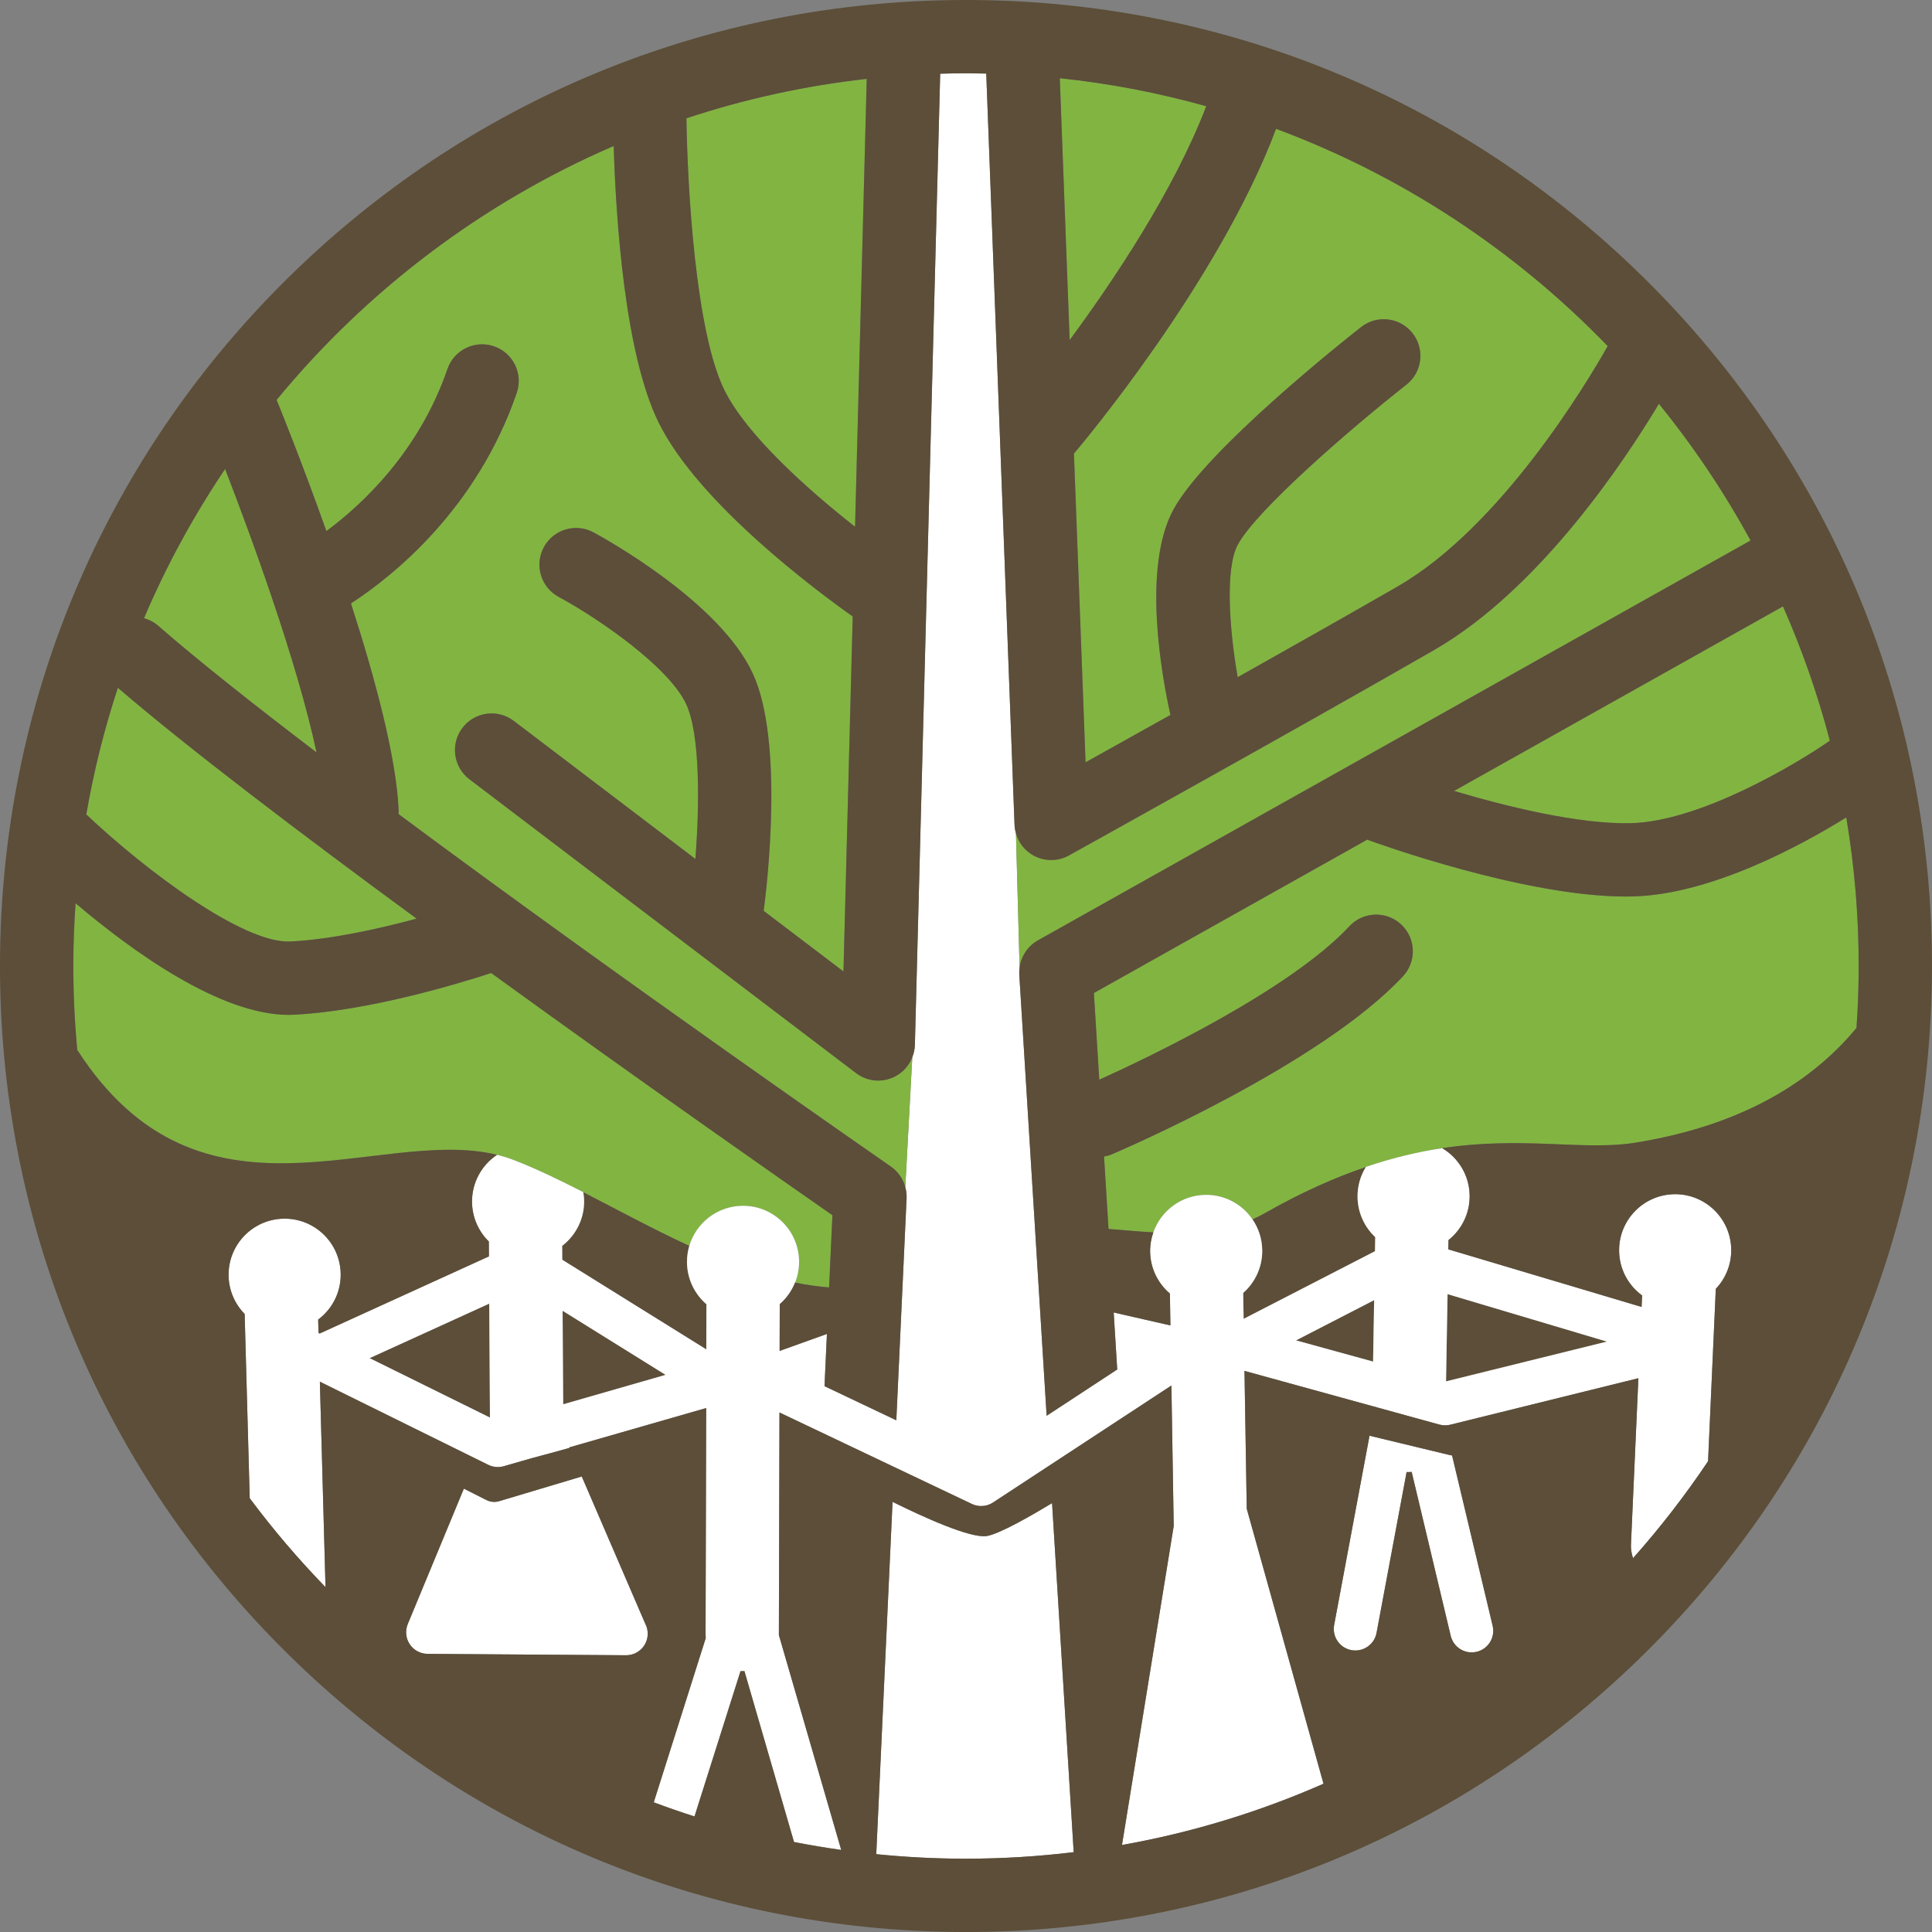
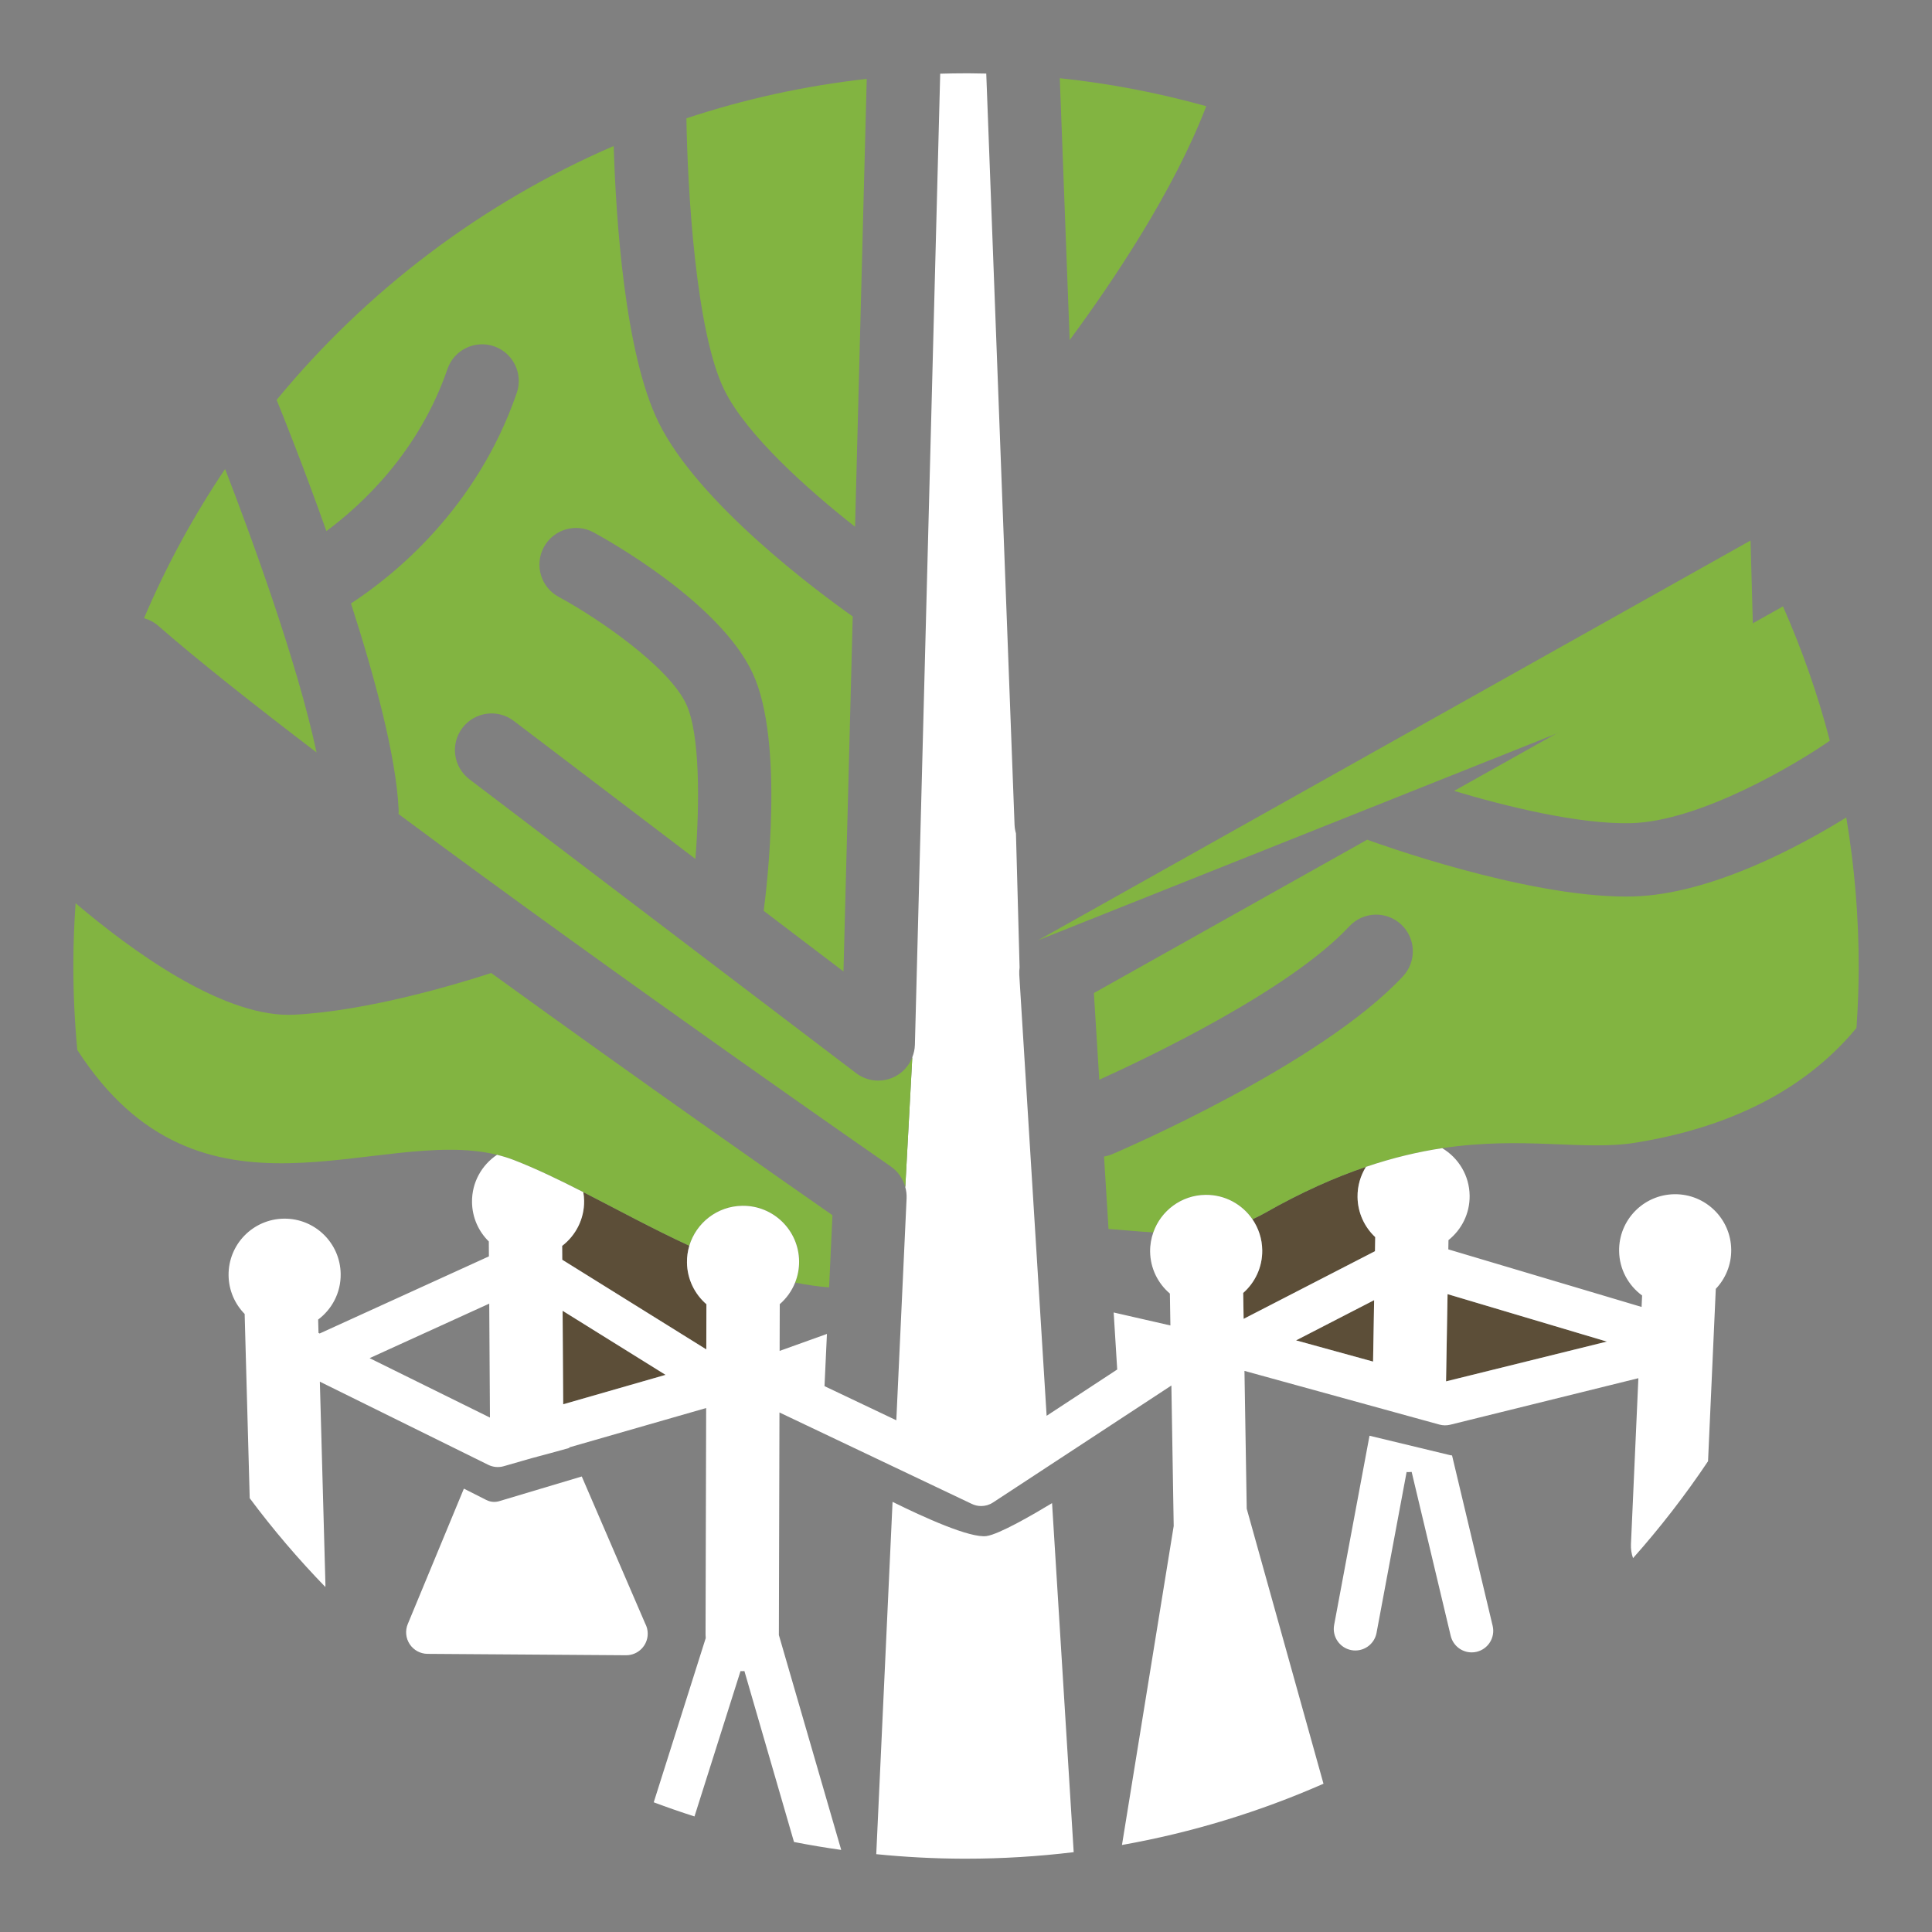
<svg xmlns="http://www.w3.org/2000/svg" enable-background="new 0 0 180.924 180.924" height="180.924" viewBox="0 0 180.924 180.924" width="180.924">
  <rect x="0" y="0" width="180.924" height="180.924" fill="#808080" stroke="none" />
  <path d="m117.285 114.176c.568.828.907 1.827.919 2.908.018 1.59-.677 3.02-1.783 3.995l.04 2.427 12.301-6.336.022-1.32c-1.004-.943-1.64-2.276-1.655-3.763-.013-1.033.279-1.996.785-2.814-2.892.979-6.035 2.364-9.484 4.331-.379.216-.761.399-1.145.572z" fill="#5c4e38" />
  <path d="m62.328 128.75-9.643-6.002.056 8.756z" fill="#5c4e38" />
-   <path d="m45.815 122.08-11.202 5.104 11.269 5.566z" fill="#5c4e38" />
  <path d="m128.583 127.507.099-5.753-7.313 3.767z" fill="#5c4e38" />
  <path d="m150.477 125.634-14.919-4.444-.141 8.169z" fill="#5c4e38" />
  <path d="m54.703 112.454c.02 1.717-.792 3.246-2.057 4.219l.009 1.299 13.489 8.396.012-4.16c0-.023.003-.045.003-.068-1.1-.949-1.807-2.346-1.824-3.914-.006-.544.07-1.069.219-1.564-3.41-1.573-6.737-3.392-9.929-5.021.043.264.075.533.078.813z" fill="#5c4e38" />
  <g fill="#82b441">
-     <path d="m39.013 86.028c-10.891-7.993-21.446-16.003-27.975-21.618-1.265 3.839-2.258 7.799-2.957 11.858 5.603 5.302 14.729 12.111 19.1 11.899 3.821-.189 8.317-1.192 11.832-2.139z" />
    <path d="m112.895 111.893c1.82-.021 3.433.888 4.39 2.283.385-.173.767-.356 1.145-.572 3.449-1.967 6.593-3.353 9.484-4.331 2.573-.871 4.946-1.42 7.146-1.751 7.646-1.149 13.233.272 18.1-.514 11.291-1.824 17.311-6.673 20.692-10.74.126-1.825.2-3.665.206-5.521.017-4.836-.385-9.578-1.162-14.196-4.145 2.572-12.611 7.214-19.984 7.399-.216.006-.434.009-.653.009-9.604 0-23.518-5.067-24.118-5.287-.035-.013-.066-.029-.101-.043l-25.602 14.365.503 8.119c4.455-2.015 17.829-8.362 23.419-14.368 1.292-1.388 3.464-1.466 4.852-.174s1.466 3.464.174 4.852c-7.717 8.29-26.432 16.32-27.225 16.659-.254.107-.513.179-.773.223l.42 6.78c1.403.111 2.807.244 4.197.324.709-2.025 2.62-3.491 4.89-3.516z" />
    <path d="m14.827 58.61c3.655 3.19 8.873 7.324 14.816 11.851-1.824-8.55-6.164-20.335-8.563-26.541-2.952 4.383-5.502 9.058-7.593 13.973.48.131.939.368 1.34.717z" />
    <path d="m112.961 9.946c-4.436-1.241-9.017-2.129-13.716-2.622l.924 24.522c4.076-5.521 9.762-13.988 12.792-21.9z" />
    <path d="m152.738 77.087c6.48-.164 15.527-5.561 18.619-7.726-1.133-4.338-2.605-8.54-4.389-12.576l-30.8 17.282c4.792 1.427 11.647 3.141 16.57 3.02z" />
    <path d="m80.073 49.33 1.093-41.943c-5.827.649-11.478 1.9-16.886 3.691.098 6.452.846 19.972 3.561 25.461 2.072 4.187 7.769 9.284 12.232 12.791z" />
-     <path d="m150.553 32.411c-8.622-8.923-19.204-15.941-31.054-20.345-5.389 14.351-18.267 29.629-18.83 30.293-.031.038-.067.07-.1.106l1.089 28.924c2.177-1.213 4.933-2.751 7.949-4.439-.775-3.472-2.704-13.779.295-19.259 3.055-5.582 16.085-15.906 17.561-17.065 1.491-1.17 3.648-.911 4.819.58 1.171 1.49.912 3.648-.579 4.82-5.147 4.043-13.982 11.68-15.778 14.961-1.214 2.218-.808 7.955-.021 12.431 5.311-2.984 10.765-6.07 14.969-8.492 9.674-5.574 17.724-19.054 19.68-22.515z" />
    <path d="m54.625 111.639c3.191 1.63 6.519 3.448 9.929 5.021.641-2.144 2.616-3.717 4.972-3.743 2.899-.033 5.275 2.291 5.309 5.19.008.707-.127 1.382-.373 2 1.058.215 2.118.368 3.18.452l.313-6.762c-4.53-3.152-17.864-12.468-31.956-22.679-3.134 1.021-11.53 3.562-18.477 3.905-.163.009-.328.013-.493.013-6.452 0-14.737-6.03-19.949-10.453-.13 1.849-.205 3.713-.211 5.592-.01 2.748.118 5.465.369 8.146 11.559 17.931 28.122 7.084 39.31 9.821.527.13 1.044.285 1.547.479 2.094.811 4.278 1.868 6.53 3.018z" />
  </g>
  <path d="m90.467 174.059c3.411 0 6.773-.211 10.08-.611l-2.026-32.686c-1.744 1.056-4.95 2.916-6.135 3.083-1.538.217-5.894-1.764-8.802-3.202l-1.526 32.992c2.672.269 5.379.414 8.118.424z" fill="#fff" />
  <path d="m160.677 120.697c.908-.956 1.461-2.251 1.445-3.672-.033-2.9-2.409-5.224-5.309-5.191s-5.224 2.409-5.19 5.309c.019 1.719.866 3.23 2.153 4.175l-.048 1.072-18.099-5.392.015-.866c1.222-.975 2.001-2.479 1.981-4.162-.021-1.896-1.049-3.542-2.566-4.447-2.2.331-4.573.88-7.146 1.751-.506.818-.798 1.781-.785 2.814.016 1.486.651 2.819 1.655 3.763l-.022 1.32-12.301 6.336-.04-2.427c1.106-.976 1.801-2.405 1.783-3.995-.012-1.081-.351-2.08-.919-2.908-.957-1.396-2.569-2.304-4.39-2.283-2.27.025-4.181 1.491-4.891 3.516-.197.562-.307 1.163-.3 1.792.019 1.581.735 2.986 1.851 3.937l.049 2.985-5.312-1.215.331 5.34-6.61 4.335-2.562-41.315c-.014-.225.002-.444.031-.662l-.341-12.563c-.074-.26-.121-.53-.132-.807l-2.649-70.346c-.536-.012-1.072-.023-1.611-.025h-.292c-.807 0-1.609.014-2.41.037l-2.37 90.947c-.011.405-.1.795-.243 1.16l-.656 12.158c.092.338.139.691.122 1.052l-.962 20.784-6.725-3.196.227-4.89-4.43 1.589.012-4.282c0-.03-.004-.06-.004-.09.631-.547 1.13-1.239 1.443-2.027.246-.618.381-1.293.373-2-.033-2.899-2.409-5.224-5.309-5.19-2.355.026-4.331 1.6-4.972 3.743-.148.495-.225 1.021-.219 1.564.018 1.568.725 2.965 1.824 3.914 0 .023-.003.045-.003.068l-.012 4.16-13.489-8.396-.009-1.299c1.265-.973 2.076-2.502 2.057-4.219-.003-.279-.034-.549-.078-.814-2.252-1.15-4.436-2.207-6.532-3.017-.503-.193-1.02-.349-1.547-.479-1.428.953-2.362 2.583-2.341 4.426.016 1.447.616 2.751 1.573 3.69l.009 1.395-15.848 7.222-.109-.054-.034-1.249c1.296-.97 2.131-2.52 2.11-4.261-.032-2.899-2.408-5.223-5.308-5.19s-5.224 2.409-5.19 5.308c.016 1.412.59 2.686 1.508 3.619 0 .019-.002.036-.001.055l.473 17.196c2.18 2.927 4.55 5.703 7.086 8.318.002-.07.007-.139.005-.209l-.523-19.021 15.769 7.786c.45.223.968.269 1.451.131l2.596-.747c1.043-.274 2.262-.606 3.555-.967l-.021-.048 12.826-3.686-.057 21.198c-.001.117.005.232.017.346l-4.869 15.377c1.259.472 2.531.913 3.816 1.324l4.311-13.612c.05.002.099.008.148.008h.01c.069 0 .138-.006.206-.01l4.644 16.006c1.461.286 2.935.534 4.421.743l-5.84-20.13c0-.012.002-.021.002-.033l.055-20.802 18.022 8.567c.275.131.571.195.866.195.388 0 .773-.111 1.107-.33l16.707-10.957.217 13.159-4.844 29.868c6.586-1.168 12.907-3.115 18.871-5.736l-7.188-25.753-.212-12.907 18.251 5.026c.334.093.686.097 1.021.014l17.616-4.356-.695 15.547c-.021.457.052.897.196 1.304 2.541-2.858 4.889-5.89 7.023-9.075zm-10.2 4.937-15.061 3.725.142-8.169zm-21.894 1.873-7.214-1.986 7.313-3.767zm-66.255 1.243-9.587 2.755-.056-8.757zm-16.513-6.67.067 10.67-11.27-5.565z" fill="#fff" />
  <path d="m38.186 152.085c-.257.621-.189 1.328.183 1.889.371.56.997.898 1.669.903l18.577.13h.014.009c1.114 0 2.019-.904 2.019-2.02 0-.348-.088-.674-.242-.96l-5.935-13.761-7.782 2.327c-.137.036-.277.054-.416.054-.257 0-.512-.061-.743-.18l-2.098-1.063z" fill="#fff" />
  <path d="m126.552 154.528c1.097.202 2.15-.518 2.355-1.614l2.816-15.066c.038.001.075.007.112.008h.061c.102 0 .201-.007.3-.016l3.656 15.348c.221.928 1.049 1.551 1.962 1.551.155 0 .313-.017.47-.055 1.085-.259 1.755-1.348 1.496-2.433l-3.801-15.954c-.101-.011-.2-.026-.298-.055l-7.432-1.791-3.313 17.721c-.203 1.096.52 2.151 1.616 2.356z" fill="#fff" />
  <path d="m83.73 100.855c-.473.228-.98.339-1.485.339-.737 0-1.469-.237-2.077-.7l-36.209-27.518c-1.51-1.147-1.804-3.301-.656-4.811 1.147-1.509 3.301-1.803 4.81-.655l17.008 12.925c.409-5.232.433-11.714-.857-14.489-1.624-3.495-8.191-8.021-11.949-10.054-1.668-.901-2.289-2.984-1.387-4.652.901-1.667 2.985-2.288 4.652-1.387 1.199.649 11.812 6.531 14.909 13.2 2.971 6.39 1.313 20.089 1.028 22.243l7.471 5.677.866-33.245c-3.335-2.358-14.427-10.585-18.167-18.146-3.195-6.46-4.011-19.189-4.217-25.91-12.328 5.324-23.137 13.534-31.565 23.775.557 1.368 2.517 6.245 4.661 12.288 3.381-2.509 8.678-7.447 11.336-15.177.616-1.793 2.569-2.745 4.362-2.13 1.793.617 2.746 2.57 2.13 4.363-3.753 10.913-11.603 17.162-15.526 19.719 2.261 7.005 4.239 14.386 4.462 19.309.007.14.002.277-.009.413 20.835 15.485 45.746 32.76 46.104 33.008.676.468 1.145 1.156 1.353 1.929l.656-12.158c-.312.794-.909 1.462-1.704 1.844z" fill="#82b441" />
-   <path d="m97.199 88.06 66.734-37.444c-2.47-4.534-5.347-8.816-8.582-12.798-3.356 5.588-11.267 17.42-21.051 23.056-11.96 6.892-33.975 19.114-34.195 19.236-.519.288-1.092.432-1.666.432-.581 0-1.162-.147-1.686-.442-.798-.45-1.369-1.194-1.613-2.055l.343 12.561c.141-1.061.762-2.011 1.716-2.546z" fill="#82b441" />
-   <path d="m90.771 0h-.315c-24.097 0-46.771 9.369-63.844 26.381-17.078 17.016-26.529 39.664-26.612 63.772-.082 24.163 9.25 46.912 26.277 64.057s39.712 26.632 63.875 26.715h.314c24.097 0 46.771-9.369 63.845-26.381 17.079-17.017 26.529-39.665 26.611-63.772.083-24.163-9.249-46.913-26.277-64.057-17.026-17.145-39.711-26.632-63.874-26.715zm-45.233 140.468c.231.119.486.18.743.18.139 0 .279-.018.416-.054l7.782-2.327 5.935 13.761c.154.286.242.612.242.96 0 1.115-.904 2.02-2.019 2.02-.004 0-.006 0-.009 0-.005 0-.009 0-.014 0l-18.577-.13c-.672-.005-1.298-.344-1.669-.903-.372-.561-.439-1.268-.183-1.889l5.254-12.68zm38.046.175c2.908 1.438 7.264 3.419 8.802 3.202 1.185-.167 4.391-2.027 6.135-3.083l2.026 32.686c-3.307.4-6.669.611-10.08.611h-.291c-2.739-.01-5.446-.155-8.118-.424zm41.354 11.528 3.313-17.721 7.432 1.791c.098.028.197.044.298.055l3.801 15.954c.259 1.085-.411 2.174-1.496 2.433-.157.038-.314.055-.47.055-.913 0-1.741-.623-1.962-1.551l-3.656-15.348c-.099.009-.198.016-.3.016-.02 0-.04 0-.061 0-.037-.001-.074-.007-.112-.008l-2.816 15.066c-.205 1.097-1.259 1.816-2.355 1.614-1.098-.204-1.821-1.259-1.616-2.356zm27.797-7.56.695-15.547-17.616 4.356c-.336.083-.688.079-1.021-.014l-18.251-5.026.212 12.907 7.188 25.753c-5.964 2.621-12.285 4.568-18.871 5.736l4.844-29.868-.217-13.159-16.708 10.958c-.334.219-.72.33-1.107.33-.295 0-.591-.064-.866-.195l-18.022-8.567-.055 20.802c0 .012-.002.021-.002.033l5.84 20.13c-1.486-.209-2.96-.457-4.421-.743l-4.644-16.006c-.068.004-.137.01-.206.01-.003 0-.007 0-.01 0-.05 0-.099-.006-.148-.008l-4.311 13.612c-1.285-.411-2.558-.853-3.816-1.324l4.869-15.377c-.012-.113-.018-.229-.017-.346l.057-21.198-12.826 3.686.021.048c-1.293.36-2.512.692-3.555.967l-2.596.747c-.483.138-1.001.092-1.451-.131l-15.769-7.786.523 19.021c.002.07-.003.139-.005.209-2.536-2.615-4.906-5.392-7.086-8.318l-.473-17.196c-.001-.019.001-.036.001-.055-.918-.934-1.492-2.207-1.508-3.619-.033-2.898 2.291-5.275 5.19-5.308s5.275 2.291 5.308 5.19c.021 1.741-.814 3.291-2.11 4.261l.034 1.249.109.054 15.848-7.222-.009-1.395c-.957-.939-1.558-2.243-1.573-3.69-.021-1.843.913-3.473 2.341-4.426-11.188-2.737-27.751 8.109-39.31-9.821-.251-2.682-.379-5.398-.369-8.146.006-1.879.081-3.743.211-5.592 5.212 4.423 13.497 10.453 19.949 10.453.165 0 .33-.004.493-.013 6.946-.344 15.343-2.884 18.477-3.905 14.092 10.211 27.426 19.526 31.956 22.679l-.313 6.762c-1.062-.084-2.122-.237-3.18-.452-.313.788-.813 1.48-1.443 2.027 0 .03.004.06.004.09l-.012 4.282 4.43-1.589-.227 4.89 6.725 3.196.962-20.784c.017-.36-.03-.714-.122-1.052-.208-.772-.677-1.461-1.353-1.929-.357-.248-25.269-17.522-46.104-33.008.011-.136.016-.273.009-.413-.223-4.923-2.201-12.304-4.462-19.309 3.923-2.558 11.773-8.807 15.526-19.719.616-1.793-.337-3.746-2.13-4.363-1.793-.615-3.746.337-4.362 2.13-2.658 7.729-7.955 12.668-11.336 15.177-2.145-6.043-4.104-10.92-4.661-12.288 8.429-10.241 19.237-18.451 31.565-23.775.206 6.721 1.021 19.45 4.217 25.91 3.74 7.562 14.832 15.788 18.167 18.146l-.866 33.245-7.471-5.677c.285-2.154 1.942-15.854-1.028-22.243-3.098-6.669-13.71-12.551-14.909-13.2-1.667-.901-3.751-.28-4.652 1.387-.902 1.668-.281 3.751 1.387 4.652 3.758 2.032 10.325 6.559 11.949 10.054 1.29 2.775 1.267 9.257.857 14.489l-17.006-12.927c-1.509-1.147-3.662-.854-4.81.655-1.147 1.51-.854 3.663.656 4.811l36.208 27.518c.608.463 1.34.7 2.077.7.505 0 1.013-.111 1.485-.339.795-.382 1.392-1.05 1.703-1.845.144-.365.232-.755.243-1.16l2.369-90.947c.801-.023 1.604-.037 2.41-.037h.292c.539.002 1.075.014 1.611.025l2.649 70.347c.011.276.058.547.132.807.244.86.815 1.604 1.613 2.055.523.295 1.104.442 1.686.442.574 0 1.147-.144 1.666-.432.221-.122 22.235-12.345 34.195-19.236 9.784-5.636 17.694-17.468 21.051-23.056 3.235 3.981 6.112 8.264 8.582 12.798l-66.732 37.444c-.954.535-1.575 1.485-1.716 2.545-.029.218-.045.438-.031.662l2.562 41.315 6.61-4.335-.331-5.34 5.312 1.215-.049-2.985c-1.115-.95-1.832-2.355-1.851-3.937-.007-.629.103-1.23.3-1.792-1.391-.08-2.794-.213-4.197-.324l-.42-6.78c.261-.044.52-.115.773-.223.793-.339 19.508-8.369 27.225-16.659 1.292-1.388 1.214-3.56-.174-4.852s-3.56-1.214-4.852.174c-5.59 6.006-18.964 12.354-23.419 14.368l-.503-8.119 25.602-14.365c.034.014.065.03.101.043.601.22 14.515 5.287 24.118 5.287.22 0 .438-.003.653-.009 7.373-.186 15.84-4.827 19.984-7.399.777 4.618 1.179 9.36 1.162 14.196-.006 1.856-.08 3.696-.206 5.521-3.382 4.067-9.401 8.916-20.692 10.74-4.866.786-10.453-.636-18.1.514 1.518.905 2.545 2.551 2.566 4.447.02 1.684-.76 3.188-1.981 4.162l-.015.866 18.099 5.392.048-1.072c-1.287-.944-2.135-2.456-2.153-4.175-.033-2.899 2.291-5.276 5.19-5.309s5.275 2.291 5.309 5.191c.016 1.421-.537 2.716-1.445 3.672l-.723 16.143c-2.135 3.186-4.482 6.217-7.023 9.075-.145-.405-.218-.845-.197-1.302zm18.622-75.249c-3.092 2.165-12.139 7.562-18.619 7.726-4.923.12-11.777-1.594-16.569-3.02l30.8-17.282c1.782 4.036 3.255 8.238 4.388 12.576zm-55.452-5.945c-.787-4.476-1.193-10.213.021-12.431 1.796-3.281 10.631-10.918 15.778-14.961 1.491-1.172 1.75-3.33.579-4.82-1.171-1.491-3.328-1.75-4.819-.58-1.476 1.159-14.506 11.483-17.561 17.065-2.999 5.479-1.07 15.787-.295 19.259-3.017 1.688-5.772 3.227-7.949 4.439l-1.089-28.924c.032-.036.068-.068.1-.106.563-.664 13.441-15.942 18.83-30.293 11.85 4.403 22.432 11.422 31.054 20.345-1.956 3.461-10.006 16.941-19.68 22.515-4.205 2.422-9.659 5.508-14.969 8.492zm-34.739-56.031-1.093 41.944c-4.463-3.507-10.16-8.604-12.232-12.791-2.715-5.489-3.463-19.009-3.561-25.461 5.408-1.791 11.058-3.042 16.886-3.692zm31.795 2.56c-3.03 7.912-8.717 16.379-12.792 21.9l-.923-24.522c4.699.493 9.28 1.381 13.715 2.622zm-101.923 54.464c6.529 5.615 17.084 13.625 27.976 21.618-3.516.947-8.011 1.95-11.833 2.14-4.37.212-13.497-6.598-19.1-11.899.699-4.061 1.692-8.02 2.957-11.859zm18.605 6.05c-5.943-4.526-11.161-8.66-14.816-11.85-.4-.349-.859-.586-1.34-.718 2.091-4.915 4.641-9.59 7.593-13.973 2.399 6.206 6.739 17.992 8.563 26.541z" fill="#5c4e38" />
+   <path d="m97.199 88.06 66.734-37.444l.343 12.561c.141-1.061.762-2.011 1.716-2.546z" fill="#82b441" />
</svg>